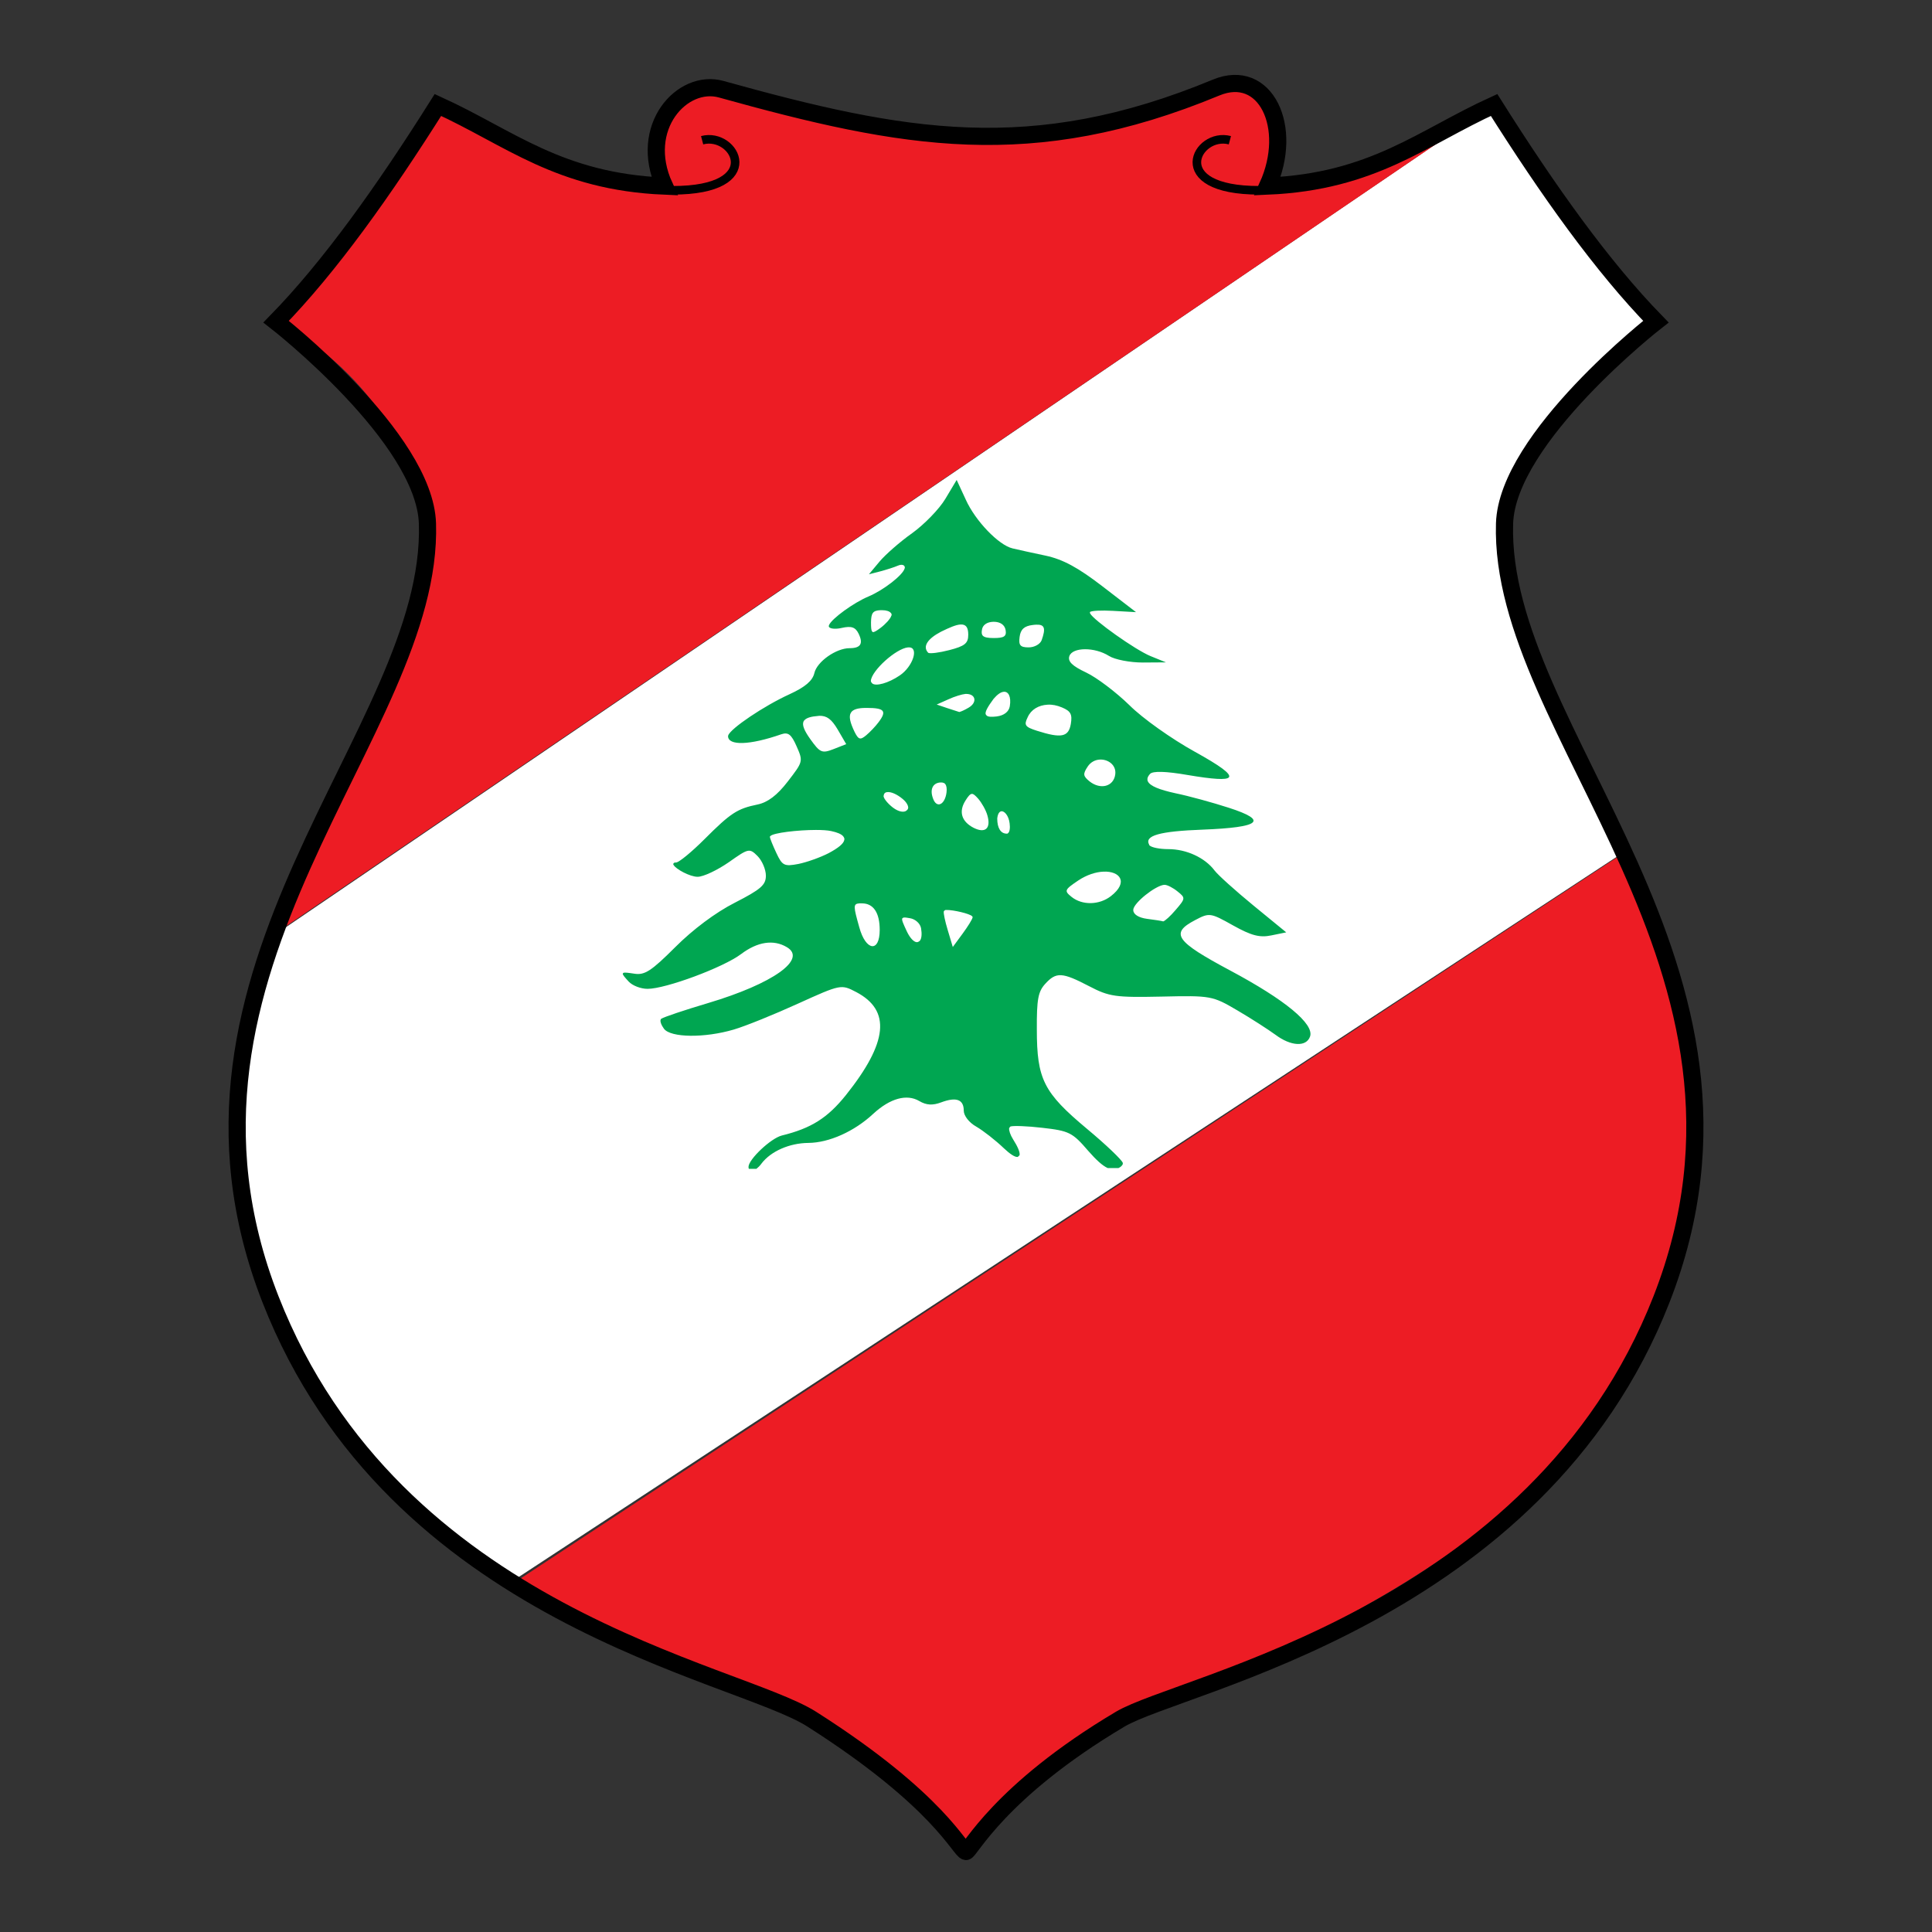
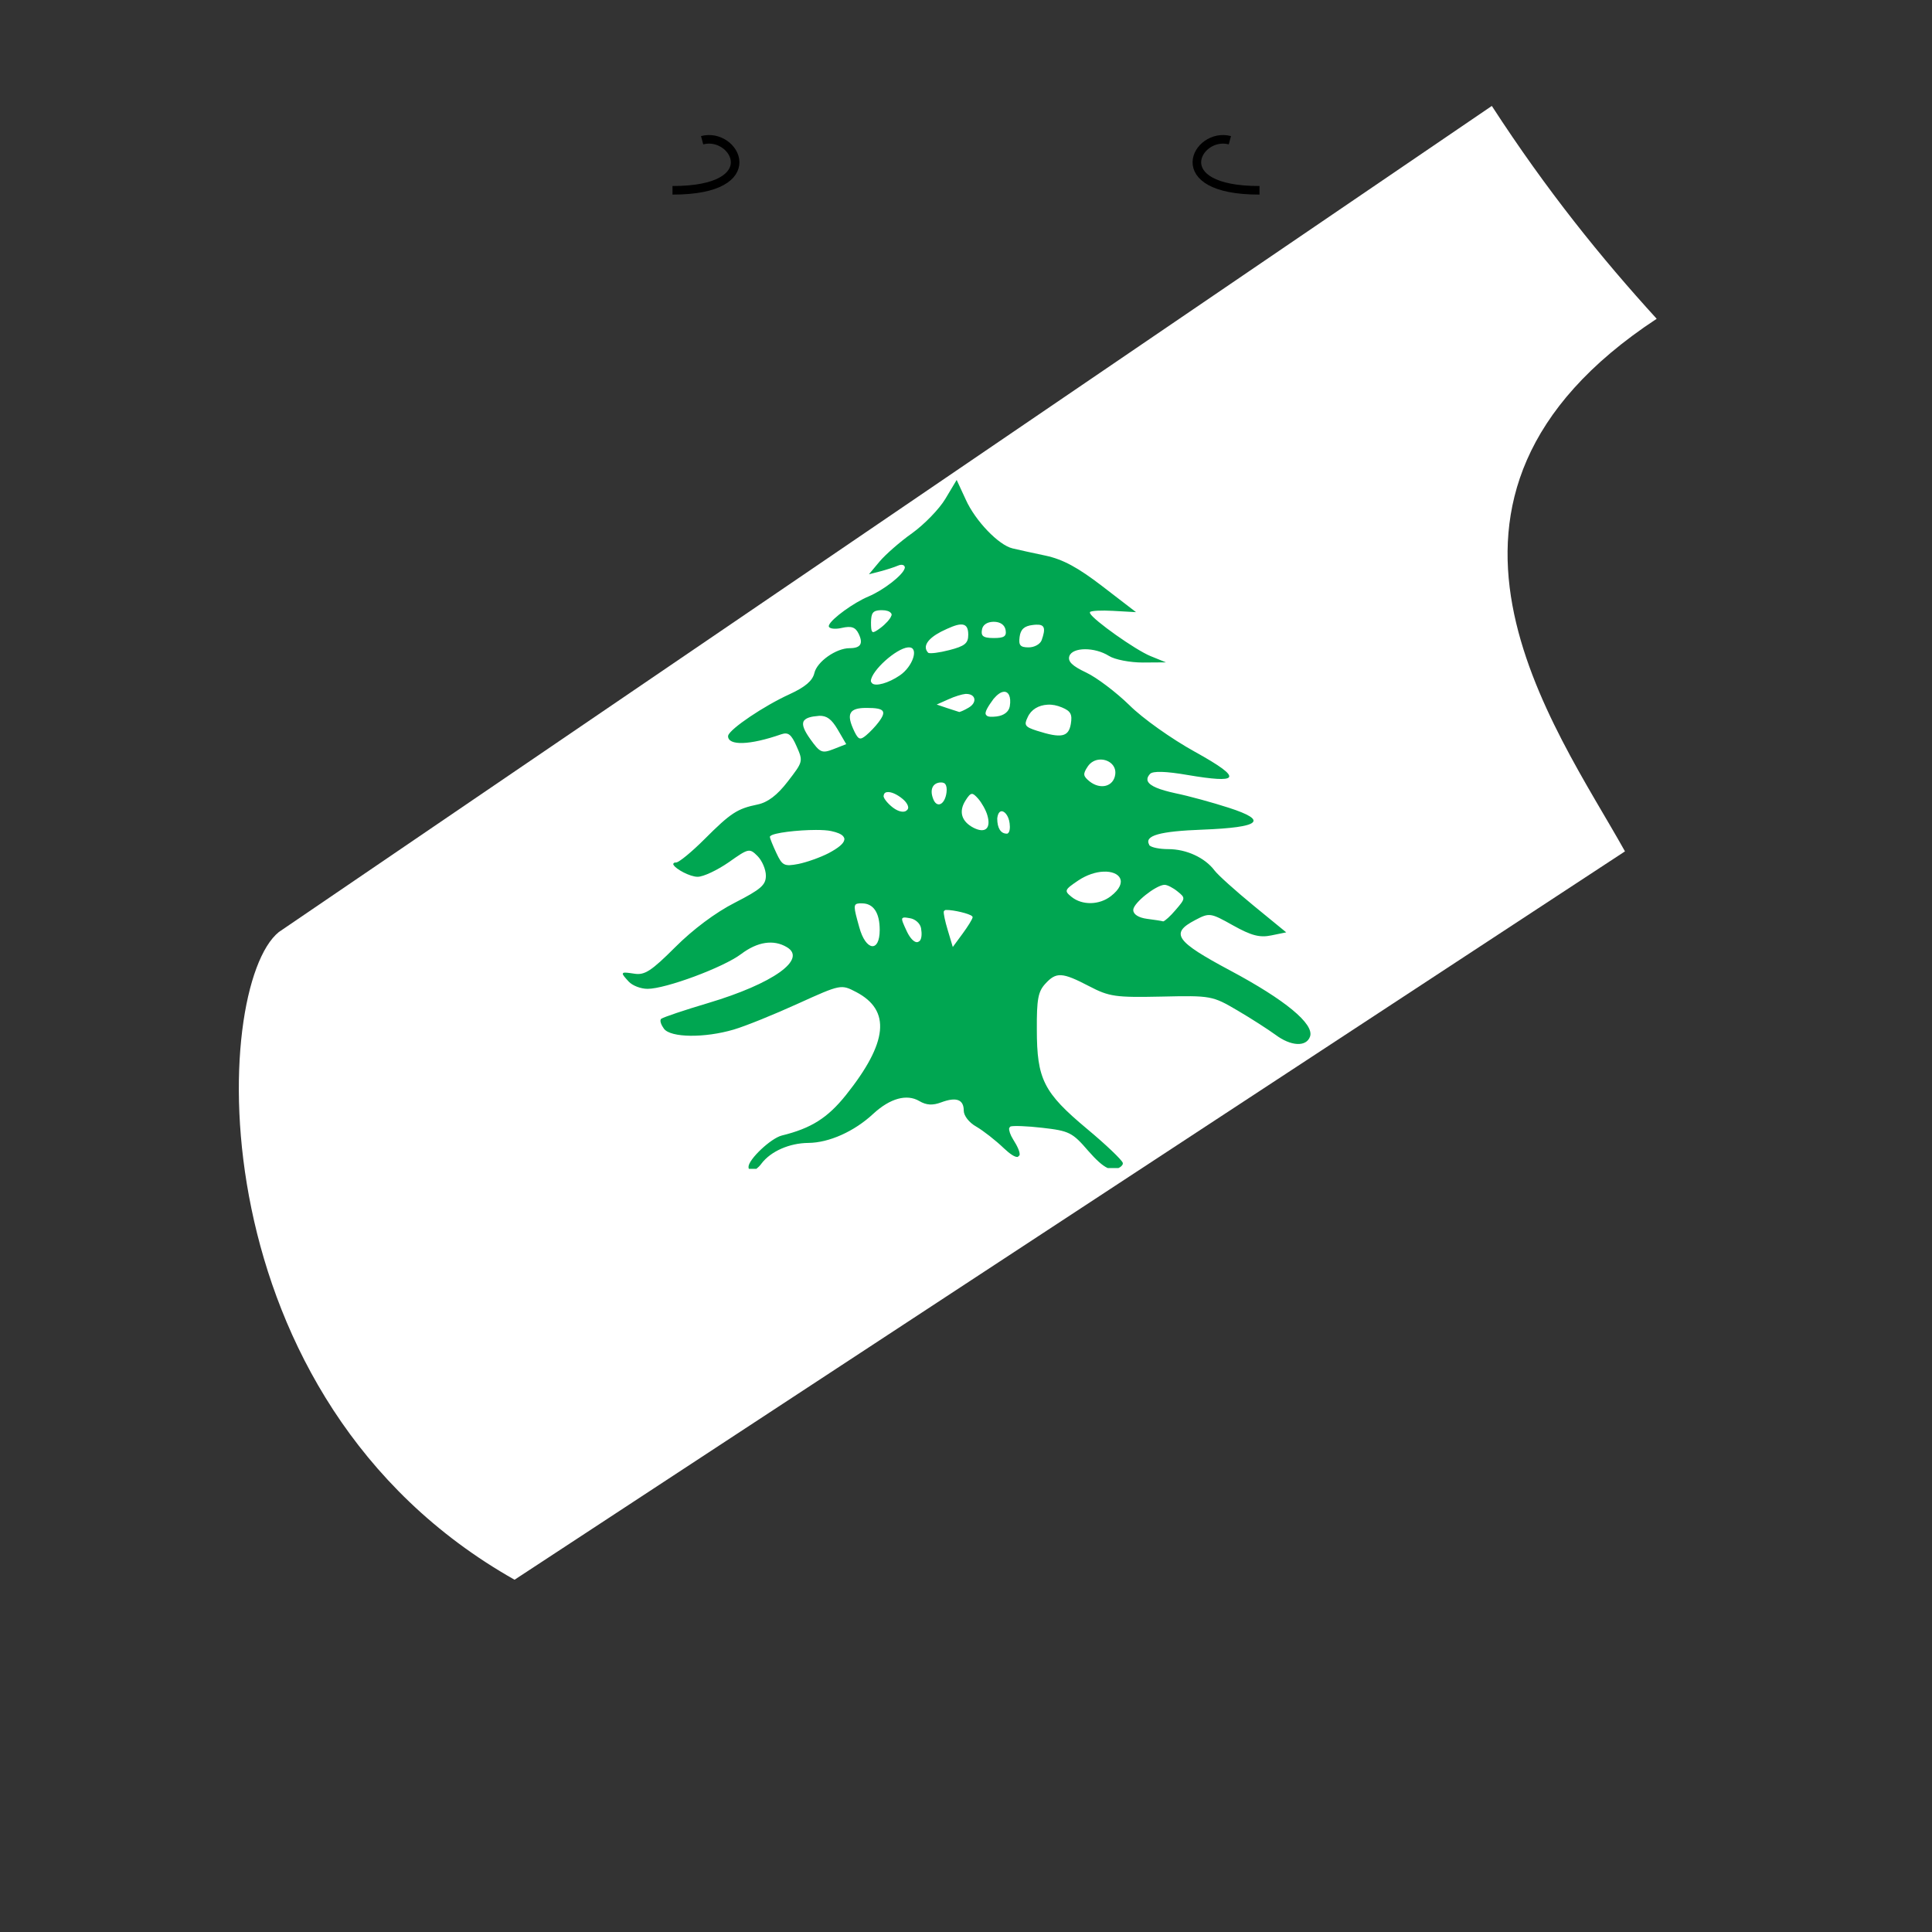
<svg xmlns="http://www.w3.org/2000/svg" xmlns:ns1="http://www.inkscape.org/namespaces/inkscape" xmlns:ns2="http://sodipodi.sourceforge.net/DTD/sodipodi-0.dtd" version="1.2" baseProfile="tiny" id="svg2" ns1:export-filename="D:\Dropbox\WEB\Central Data Core\centraldatacore.com\04 EDUCATION\05 World Data\Europe\Portugal\ASSIGNS\COA-Portugal.png" ns1:export-xdpi="90" ns1:export-ydpi="90" ns1:output_extension="org.inkscape.output.svg.inkscape" ns1:version="0.91 r13725" ns2:docname="EMBLEM-Bahrain.svg" ns2:version="0.32" x="0px" y="0px" viewBox="0 0 1200 1200" xml:space="preserve">
  <rect x="0" y="0" width="1200" height="1200" fill="#333333" stroke="none" />
  <g id="layer2" transform="translate(-968.127,206.15)" ns1:groupmode="layer" ns1:label="White patches">
</g>
  <g id="g2445" transform="translate(-1028.922,202.536)">
</g>
  <g>
    <path id="path7075" fill="#FFFFFF" d="M926.6,65.8L173.2,578.9c-41.9,33.7-52.4,290,146.4,402.3l689.7-452.4   c-43.4-77.9-149.6-219.5,19.7-330.8C994.8,160.5,960.7,118.4,926.6,65.8z" />
-     <path id="path6086" fill="#ED1C24" d="M1007.6,530.4L317.9,984l191,84.9l94.2,79.6c13.2-23.3,50.7-51.9,95.5-82.2   C985.1,955.8,1127.2,810.8,1007.6,530.4z" />
-     <path id="path6084" fill="#ED1C24" d="M271.9,69.4l-98,131.4c0,0,82.3,39.1,90.5,133.6C269,387.2,170.7,580,170.7,580L894.6,87.7   c-31,10-45,24.7-104.5,26.9c3.2-25.8,2.9-50.1-19.4-64.6c-112.5,51.1-223.3,46.9-332.9,3.2c-28,10.2-26.7,36.4-23.7,63.6   C349.1,109.8,316.1,86.8,271.9,69.4z" />
-     <path id="path2161" fill="none" stroke="#000000" stroke-width="10.662" d="M447.9,55.4c-24.1-6.7-51.9,23.6-35.2,60.2   c-65.6-2.8-96.1-30.1-140.7-50.4c-33.5,53.2-67,100.3-100.5,134.6c0,0,92.4,72,94,125.4c4,129.9-178.4,275.1-97.5,481.8   c77.2,197.1,289,230.8,336.2,260.8c79.8,50.8,91.9,81.7,95.8,82.2c2.3,0.3,20.4-37.4,95.8-82.2c38-22.6,259-63.7,336.2-260.8   c80.9-206.8-101.4-351.9-97.5-481.8c1.6-53.4,94-125.4,94-125.4c-33.5-34.4-67-81.5-100.5-134.6c-44.6,20.3-75.1,47.6-140.7,50.4   c16.6-36.6-1.3-74-32-61.2C640.9,101.8,561.2,86.9,447.9,55.4z" />
    <path id="path4103" fill="none" stroke="#000000" stroke-width="5.331" d="M436.1,87.1c20.6-5.5,40.2,31.2-18.4,31.1" />
    <path id="path4113" fill="none" stroke="#000000" stroke-width="5.331" d="M763.9,87.1c-20.6-5.5-40.2,31.2,18.4,31.1" />
-     <path id="path4140" fill="none" d="M317.2,982.1l690.2-453.9" />
-     <path id="path5111" fill="none" d="M171.1,580.6L927,66.6" />
    <path id="path2175" fill="#00A651" d="M594.2,298.1l-7,11.7c-3.8,6.4-13.2,16-20.7,21.4c-7.5,5.3-16.6,13.3-20.2,17.6l-6.6,7.9   l7-1.8c3.8-1,8.8-2.6,11.1-3.6s4.2-0.4,4.2,1.2c0,0,0,0.1,0,0.2c0,0.1,0,0.2-0.1,0.3c-1,4.1-13,13.5-22.5,17.5   c-9.1,3.8-22.6,13.6-24.4,17.6c0,0.1-0.1,0.2-0.1,0.3c0,0,0,0.1-0.1,0.2c0,0,0,0.1,0,0.2c0,0,0,0,0,0.1c0,0,0,0,0,0.1   c0,0,0,0,0,0.1c0,0,0,0,0,0.1c0,0,0,0.1,0.1,0.2c0,0,0,0.1,0.1,0.1c0,0,0,0,0.1,0.1c0,0,0,0,0.1,0.1c0,0,0,0,0.1,0.1   c0,0,0.1,0.1,0.2,0.1c1.1,0.7,4,0.9,7.4,0.1c5.9-1.3,8.4-0.5,10.4,3.6c3,6.2,1.3,9-5.6,9c-8.4,0-20.3,8.4-21.9,15.5   c-1.1,4.7-5.6,8.6-15.4,13.1c-16,7.3-36.7,21.3-38.1,25.6c0,0.1,0,0.3-0.1,0.4c0,6.1,13.5,5.7,33-1.1c4.4-1.5,6.3,0,9.6,7.5   c4.1,9.3,4,9.5-5.5,21.8c-6.6,8.6-12.5,13-18.8,14.3c-12.6,2.6-16.6,5.2-33,21.6c-7.8,7.8-15.7,14.3-17.5,14.4   c-0.7,0-1.2,0.1-1.4,0.3c0,0,0,0-0.1,0.1c0,0,0,0-0.1,0.1c0,0,0,0-0.1,0.1c0,0,0,0,0,0.1c0,0,0,0-0.1,0.1c0,0,0,0,0,0.1   c0,0,0,0,0,0.1c0,0,0,0,0,0.1c0,0,0,0.1,0,0.1c0,0,0,0,0,0.1c0,0,0,0.1,0.1,0.2c0,0,0,0.1,0.1,0.1c0,0,0,0.1,0.1,0.1   c1.3,2.4,10,7.2,14.8,7.2c3.6,0,12.2-4.1,19.3-9c12.3-8.7,12.9-8.9,17.9-3.9c2.8,2.8,5.2,8.3,5.2,12.2c0,5.8-3.1,8.5-19.3,16.8   c-12,6.1-26,16.6-37,27.6c-14.8,14.8-19,17.5-25.3,16.5c-4-0.6-6.2-0.9-6.9-0.5c0,0-0.1,0-0.1,0.1c0,0,0,0-0.1,0.1c0,0,0,0-0.1,0.1   c0,0.1,0,0.2-0.1,0.2c0,0.8,1.3,2.3,3.7,4.9c2.3,2.5,7.5,4.5,11.7,4.5c11.3,0,47.1-13.3,58.1-21.6c10.2-7.7,20.2-9.2,28.4-4.3   c12.8,7.5-8.6,22.7-48.8,34.7c-14.8,4.4-27.6,8.7-29.2,9.8c0,0-0.1,0-0.1,0.1c0,0,0,0-0.1,0.1c0,0,0,0-0.1,0.1c0,0,0,0,0,0.1   c-0.6,1,0.3,3.5,2,5.8c4.2,5.6,25.3,5.8,43.3,0.5c7.2-2.1,25.2-9.4,39.9-16.1c26.7-12.1,26.8-12.1,36.2-7.2   c21.7,11.4,19.7,31.3-6.4,64c-11.4,14.2-21.5,20.6-39.8,25.1c-6.8,1.7-20.7,14.8-20.7,19.5c0,0.5,0.1,0.8,0.2,1.2h4.7   c1-0.8,2.1-1.8,3.1-3.2c5.8-7.7,17.4-12.8,29.2-12.9c12.8-0.1,28.5-7.1,40.3-18.1c10.4-9.6,20.8-12.5,28.6-7.9   c4.4,2.6,8.3,2.8,13.6,0.8c9.4-3.5,14-1.8,14,5.2c0,3.1,3.3,7.4,7.8,9.9c4.3,2.5,12,8.5,17.1,13.4c3.9,3.7,6.7,5.4,8.2,5.4   c0.1,0,0.1,0,0.2,0c0,0,0.1,0,0.2,0c0,0,0.1,0,0.1-0.1c0,0,0.1,0,0.1-0.1c0.1,0,0.1-0.1,0.2-0.1c0,0,0,0,0.1-0.1c0,0,0,0,0.1-0.1   c0,0,0,0,0.1-0.1c0,0,0,0,0.1-0.1c0,0,0-0.1,0.1-0.1c0,0,0-0.1,0.1-0.1c0,0,0-0.1,0.1-0.1c0,0,0-0.1,0.1-0.2c0-0.1,0-0.2,0-0.2   c0.2-1.6-1.1-4.9-4.1-9.6c-1.7-2.7-2.6-5.5-2.4-6.8c0-0.1,0-0.2,0.1-0.2c0,0,0-0.1,0.1-0.1c0,0,0,0,0-0.1c0,0,0,0,0.1-0.1   c0,0,0.1-0.1,0.1-0.2c0,0,0,0,0.1-0.1c0,0,0.1,0,0.1-0.1c0,0,0,0,0.1-0.1c0,0,0.1,0,0.1-0.1c1.6-0.6,10.3-0.3,19.8,0.8   c16.7,1.9,18.7,2.9,28.5,14.3c4.9,5.6,8.8,9.2,12.1,10.7h6.7c1.4-0.6,2.4-1.6,2.7-2.5c0,0,0-0.1,0-0.1c0,0,0-0.1,0-0.2   c0,0,0-0.1,0-0.1c0,0,0-0.1,0-0.1c0,0,0,0,0-0.1c0,0,0,0,0-0.1c-0.6-1.9-10.4-11.3-22.3-21.2c-26.9-22.5-31.1-30.7-31.1-61.8   c-0.1-18.6,0.8-23.4,5.2-28.2c6.8-7.5,10.5-7.3,27.2,1.4c12.6,6.6,16.5,7.1,45.1,6.5c30.7-0.7,31.6-0.5,47.1,8.6   c8.7,5.1,19.2,11.9,23.6,15.1c9.6,7.2,19.2,7.7,21.5,1.1c2.7-7.8-15.5-22.8-49.6-41c-33.9-18.1-37.5-23.1-21.8-31.3   c8.9-4.7,9.5-4.6,23.6,3.3c11.3,6.3,16.5,7.7,23.7,6.2l9.3-1.9l-20.4-16.7c-11.2-9.2-22-18.9-24.1-21.7c-6-8-17.5-13.3-28.8-13.3   c-5.3,0-10.3-1-11.6-2.3c0,0-0.1-0.1-0.2-0.2c0,0,0,0,0-0.1c0,0,0-0.1,0-0.1c-3.2-5.7,6.4-8.4,33.2-9.4c36-1.4,41-5.6,16.2-13.6   c-9.9-3.2-24.8-7.3-33.1-9c-10.1-2.2-15.7-4.5-17.1-7.3c-0.2-0.3-0.3-0.7-0.3-1c0-0.2,0-0.5,0-0.8c0.1-0.9,0.7-1.9,1.6-2.9   c1.7-1.9,9.8-1.7,23.6,0.7c15.4,2.6,23.9,3.2,25.4,1.4c1.6-2.1-5.5-7.2-21.2-15.9c-14.3-7.9-32.4-20.7-40.6-28.9   c-8.2-8-20.3-17.2-26.9-20.3c-8.7-4.1-11.5-6.9-10.4-10.2c2-5.6,15.7-5.7,24.6-0.1c3.6,2.3,13.1,4.1,21,4.1l14.4-0.1l-9.6-3.9   c-9.5-3.9-35.5-22.4-37.5-26.5c0-0.1-0.1-0.2-0.1-0.3c0,0,0-0.1,0-0.1c0,0,0,0,0-0.1c0,0,0,0,0-0.1c0,0,0,0,0-0.1c0,0,0,0,0-0.1   c0,0,0,0,0-0.1c1.1-0.8,7.1-1.1,14.2-0.7l14.4,0.8l-20.8-16c-15.2-11.7-24.6-16.8-35.4-19.1c-8-1.7-17.3-3.7-20.5-4.5   c-8.6-2-23.1-17.1-29-30.2L594.2,298.1z M546.9,379c0.3,0,0.7,0,1,0c2.7,0,4.6,0.7,5.4,1.7c0,0,0.1,0.1,0.1,0.1c0,0,0,0.1,0.1,0.1   c0.1,0.1,0.2,0.3,0.2,0.5c0,0,0,0.1,0.1,0.2c0,0.1,0,0.2,0,0.2c0,0,0,0.1,0,0.2c0,0.1,0,0.2-0.1,0.3c0,0,0,0.1-0.1,0.2   c-0.6,1.9-3.6,5.2-6.7,7.5c-2.4,1.8-3.9,2.7-4.7,2.6c-0.1,0-0.2,0-0.2-0.1c0,0-0.1,0-0.1-0.1c0,0-0.1-0.1-0.2-0.2   c-0.6-0.7-0.7-2.5-0.7-5.7C541.1,380.8,542.1,379.2,546.9,379L546.9,379z M617,386.2c0.1,0,0.1,0,0.2,0c4.1,0,6.8,1.9,7.4,5.1   c0.7,4-1,5-7.4,5c-3.6,0-5.7-0.4-6.7-1.4c-0.8-0.8-0.9-2-0.6-3.7C610.3,388.2,613,386.3,617,386.2z M596.4,387.9   c3.6-0.3,5,1.8,5,6.3c0,5.4-2.1,7.1-11.8,9.6c-6.2,1.6-11.8,2.3-13,1.7c0,0-0.1,0-0.1-0.1c0,0,0,0-0.1-0.1c-3.4-3.7-0.4-8.5,8-12.9   C589.9,389.7,593.7,388.1,596.4,387.9L596.4,387.9z M643.7,388c5.2-0.2,5.9,2.3,3.3,9.6c-0.9,2.5-4.5,4.5-8.1,4.5   c-5.2,0-6.3-1.3-5.6-6.5c0.6-4.7,2.9-6.8,8.1-7.4C642.2,388.1,643,388,643.7,388z M564,402.1c0.2,0,0.4,0,0.6,0   c6.3,0,2.4,11.9-5.7,17.4c-7.2,4.9-14.9,6.9-17.1,5c0,0,0,0-0.1-0.1c-0.1-0.1-0.3-0.3-0.4-0.5c0,0,0-0.1-0.1-0.1c0,0,0-0.1-0.1-0.2   c0,0,0-0.1-0.1-0.1c0,0,0-0.1,0-0.2c0-0.1,0-0.2-0.1-0.3c0,0,0,0,0-0.1C541.3,416.6,556.5,402.8,564,402.1L564,402.1z M623.3,429.7   c3-0.4,4.9,2.9,3.9,9c-0.6,3.4-3.6,5.7-8.1,6.3c-3.4,0.4-5.6,0.3-6.4-0.7c0,0,0,0-0.1-0.1c0,0-0.1-0.1-0.1-0.2c0,0,0-0.1-0.1-0.1   c0,0,0,0-0.1-0.1c0-0.1,0-0.2-0.1-0.2c-0.4-1.6,1.3-4.6,4.9-9.5C619.4,431.4,621.5,429.9,623.3,429.7L623.3,429.7z M599.7,431   c0.1,0,0.3,0,0.4,0c6,0,7,5.3,1.6,8.5c-2.5,1.5-5,2.6-5.8,2.7c0,0-0.1,0.1-0.1,0.1c0,0-0.1-0.1-0.1-0.1c-0.5-0.2-3.8-1.2-7.4-2.4   l-6.5-2.2l7.4-3.3C592.9,432.6,597.5,431.2,599.7,431z M650.6,437.7c2.9-0.2,5.9,0.4,9,1.7c5.5,2.3,6.5,4.3,5.5,10.3   c-1.4,8.1-5.9,9-21,4.2c-7.5-2.4-8.2-3.5-5.8-8.4C640.4,440.7,645.1,438,650.6,437.7z M537.9,439.7c0.2,0,0.3,0,0.5,0   c11,0,12.6,1.9,7.2,9c-1.8,2.4-5.2,6-7.6,8c-3.7,3.1-4.8,2.7-7.2-2.1c-2.8-5.8-3.7-9.6-2.3-11.9   C529.7,440.6,532.9,439.7,537.9,439.7z M508.9,444.6c4.7-0.1,7.6,2.1,11.4,8.5l5.3,9.1l-7.9,3.1c-7.2,2.8-8.4,2.2-14.4-6.2   c-3.8-5.3-5.2-8.8-4.2-11c0.1-0.2,0.2-0.4,0.4-0.6c0,0,0.1-0.1,0.2-0.2c0,0,0.1-0.1,0.2-0.2c1.3-1.3,4.1-2.1,8.2-2.4   C508.2,444.7,508.5,444.6,508.9,444.6z M682.9,471.8c5.2-0.4,10.6,3.3,9.8,9.2c-1,7.6-9.2,9.7-16,4.3c-4-3.3-4.2-4.5-1.1-9.2   C677.4,473.4,680.1,472,682.9,471.8z M584.1,486c0.2,0,0.4,0,0.6,0c0.4,0,0.9,0.1,1.2,0.2c0.2,0.1,0.5,0.2,0.7,0.3   c0.1,0,0.2,0.1,0.2,0.2c0,0,0.1,0.1,0.1,0.1c0,0,0.1,0.1,0.1,0.1c0,0,0.1,0.1,0.1,0.1c0.8,1,1.1,2.8,0.8,5.2   c-1,7.8-6.2,10.1-8.4,3.7C577.4,490.3,579.4,486.3,584.1,486z M551.1,492c2.2-0.3,5.9,1.2,9.5,4.2c2.5,2.1,3.5,4.1,3.5,5.5   c0,0.1,0,0.3-0.1,0.4c0,0.1,0,0.2-0.1,0.3c0,0.1-0.1,0.2-0.1,0.2c0,0.1-0.1,0.2-0.2,0.3c0,0,0,0.1-0.1,0.1c0,0-0.1,0.1-0.1,0.1   c-0.1,0.1-0.2,0.2-0.3,0.3c0,0-0.1,0.1-0.1,0.1c-1.5,1.2-4.7,0.9-8.4-1.9c-3-2.3-5.6-5.4-5.8-7c0,0,0-0.1,0-0.1c0,0,0-0.1,0-0.1   C549,492.9,549.7,492.1,551.1,492L551.1,492z M603.6,493.1c1-0.1,2.1,0.9,3.9,2.9c2.2,2.5,4.9,7.2,5.8,10.5c2.3,8-1.3,11.3-8.5,7.7   c-7.6-3.9-9.5-10.1-5.1-17C601.4,494.5,602.5,493.2,603.6,493.1L603.6,493.1z M621.9,503.9c1.9-0.3,4.6,2.6,5.2,7.5   c0.4,2.9,0,5.3-0.9,6c0,0,0,0-0.1,0.1c0,0-0.1,0-0.1,0.1c0,0-0.1,0-0.2,0.1c0,0,0,0.1-0.1,0.1c0,0,0,0-0.1,0c0,0-0.1,0-0.1,0   c0,0,0,0-0.1,0c0,0,0,0-0.1,0c-3.7,0-5.9-3.4-5.9-9.4C619.7,505.5,620.7,504.1,621.9,503.9L621.9,503.9z M506.8,515.5   c3.9,0,7.2,0.2,9.5,0.7c3.7,0.8,6.1,1.8,7.3,3.1c0.2,0.3,0.5,0.6,0.6,0.9c0.1,0.1,0.1,0.3,0.2,0.5c0.1,0.3,0.1,0.7,0,1   c-0.4,2.3-3.7,5-9.7,8.2c-5,2.6-13.4,5.6-18.7,6.7c-8.9,1.7-10.1,1.1-13.8-6.8c-2.2-4.7-4-9.1-4-10c0,0,0,0,0-0.1c0,0,0-0.1,0-0.1   c0,0,0,0,0.1-0.1c0,0,0-0.1,0.1-0.1c0,0,0,0,0.1-0.1C480.2,517.3,495.5,515.5,506.8,515.5L506.8,515.5z M685.3,541.4   c10.3-0.5,15.9,6.5,4.7,15.2c-7.2,5.6-17.8,5.8-24.4,0.5c-4.7-3.8-4.5-4.4,4.1-10.2C675.1,543.3,680.7,541.6,685.3,541.4z    M722.9,549.6c0.2,0,0.4,0,0.6,0c1.5,0,5.1,1.8,7.9,4.1c5,4,5,4.3-1.3,11.6c-3.2,3.8-6.5,6.7-7.6,7c0,0,0,0,0,0c0,0,0,0,0,0   c0,0,0,0,0,0c0,0,0,0,0,0c-0.8-0.3-5.4-1-10.1-1.6c-5.2-0.7-8.5-2.8-8.5-5.4c0-0.1,0-0.3,0-0.4   C704.5,560.5,717.4,550.3,722.9,549.6L722.9,549.6z M533.7,561.1c0.5,0,1.1,0,1.7,0c7.1,0,11,5.8,11,16.5c0,14.3-8.7,13.1-12.7-1.7   C530.1,563.1,529.8,561.4,533.7,561.1L533.7,561.1z M587.8,565.2c4.3-0.1,14.6,2.3,16,3.9c0,0,0,0,0.1,0.1c0,0,0,0,0.1,0.1   c0,0,0,0,0,0.1c0,0,0,0,0.1,0.1c0,0,0,0,0,0.1c0,0,0,0,0,0.1c0,0,0,0,0,0.1c-0.1,1.1-2.9,5.6-6.2,10.1l-6.1,8.3l-3.2-10.7   c-1.6-5.3-2.6-10.1-2.4-11.3c0,0,0,0,0-0.1c0,0,0,0,0.1-0.1c0,0,0,0,0-0.1c0,0,0,0,0.1-0.1c0,0,0,0,0.1-0.1c0,0,0,0,0.1-0.1   c0,0,0,0,0.1,0c0,0,0-0.1,0.1-0.1c0,0,0.1,0,0.1-0.1C586.7,565.3,587.2,565.2,587.8,565.2L587.8,565.2z M561.4,569.9   c0.8-0.1,2,0.1,3.7,0.4c3.4,0.5,6.5,3.3,7,6.3c0.6,3.6,0.3,6.2-0.6,7.5c-0.1,0.1-0.2,0.2-0.3,0.3c-0.1,0.1-0.2,0.2-0.3,0.3   c0,0-0.1,0.1-0.2,0.1c-0.2,0.1-0.4,0.2-0.6,0.3c-0.1,0-0.2,0-0.3,0.1c-0.1,0-0.3,0-0.5,0c-1.7-0.2-4-2.4-6-6.6   c-2.3-4.9-3.3-7.2-2.9-8.1c0-0.1,0.1-0.2,0.2-0.2C560.8,570.1,561.1,569.9,561.4,569.9L561.4,569.9z" />
  </g>
</svg>